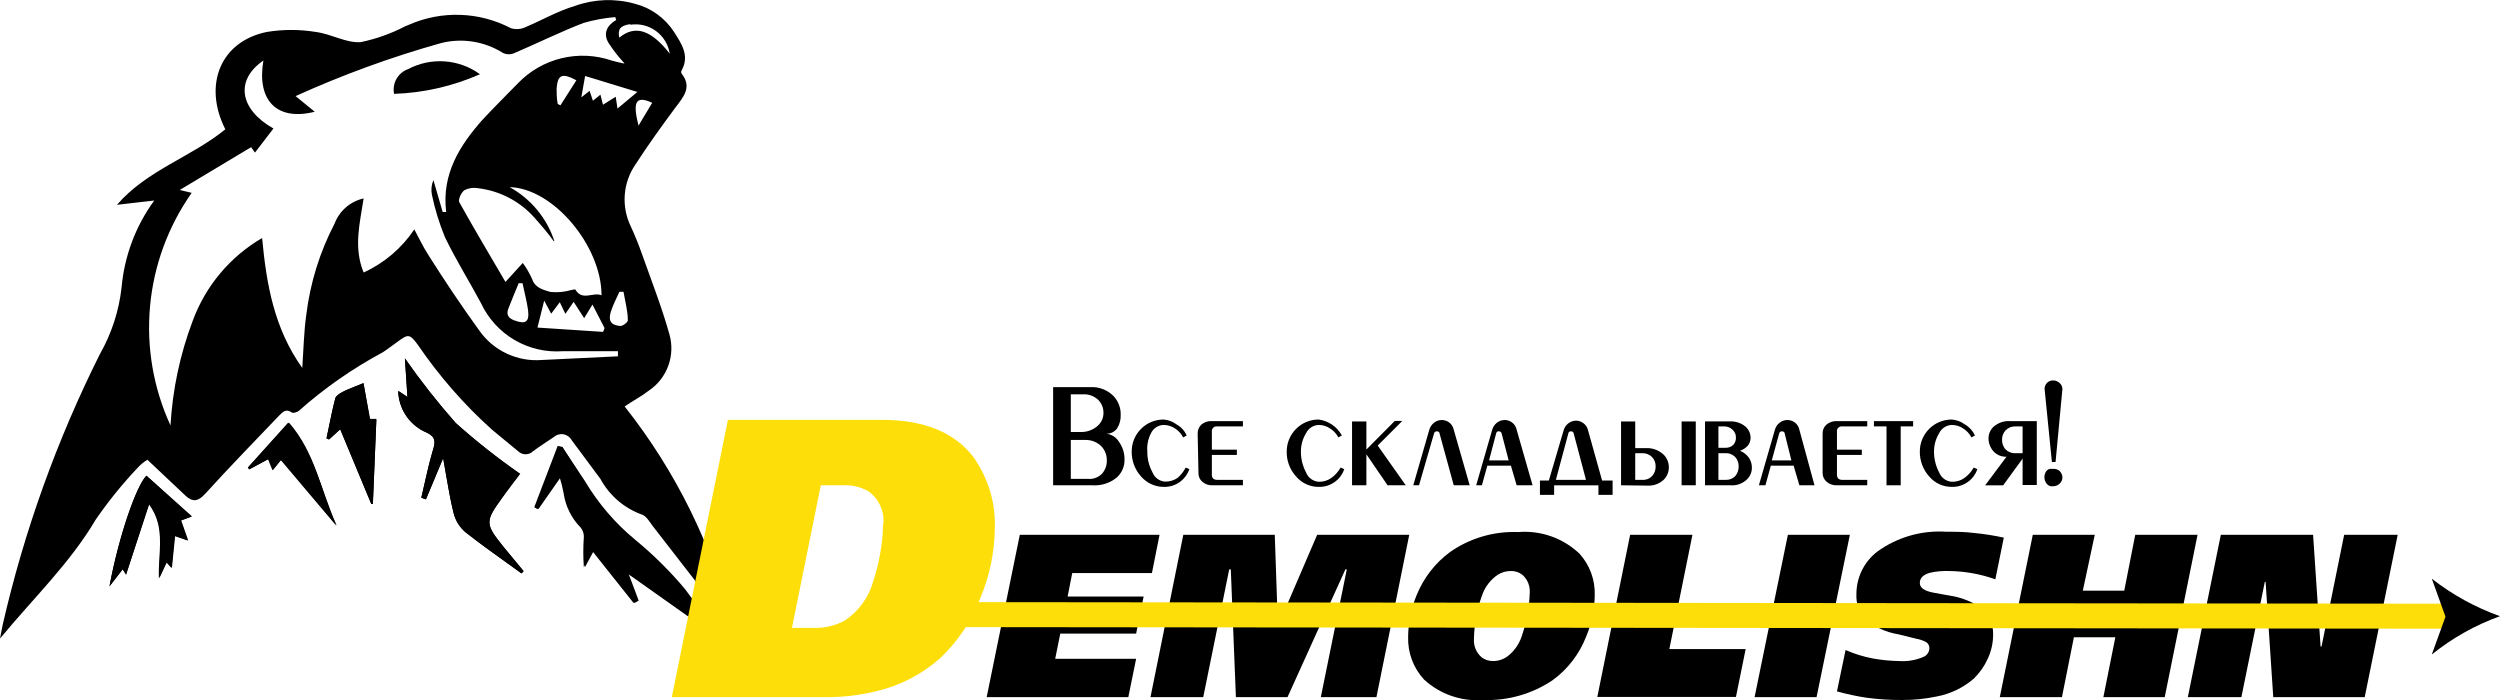
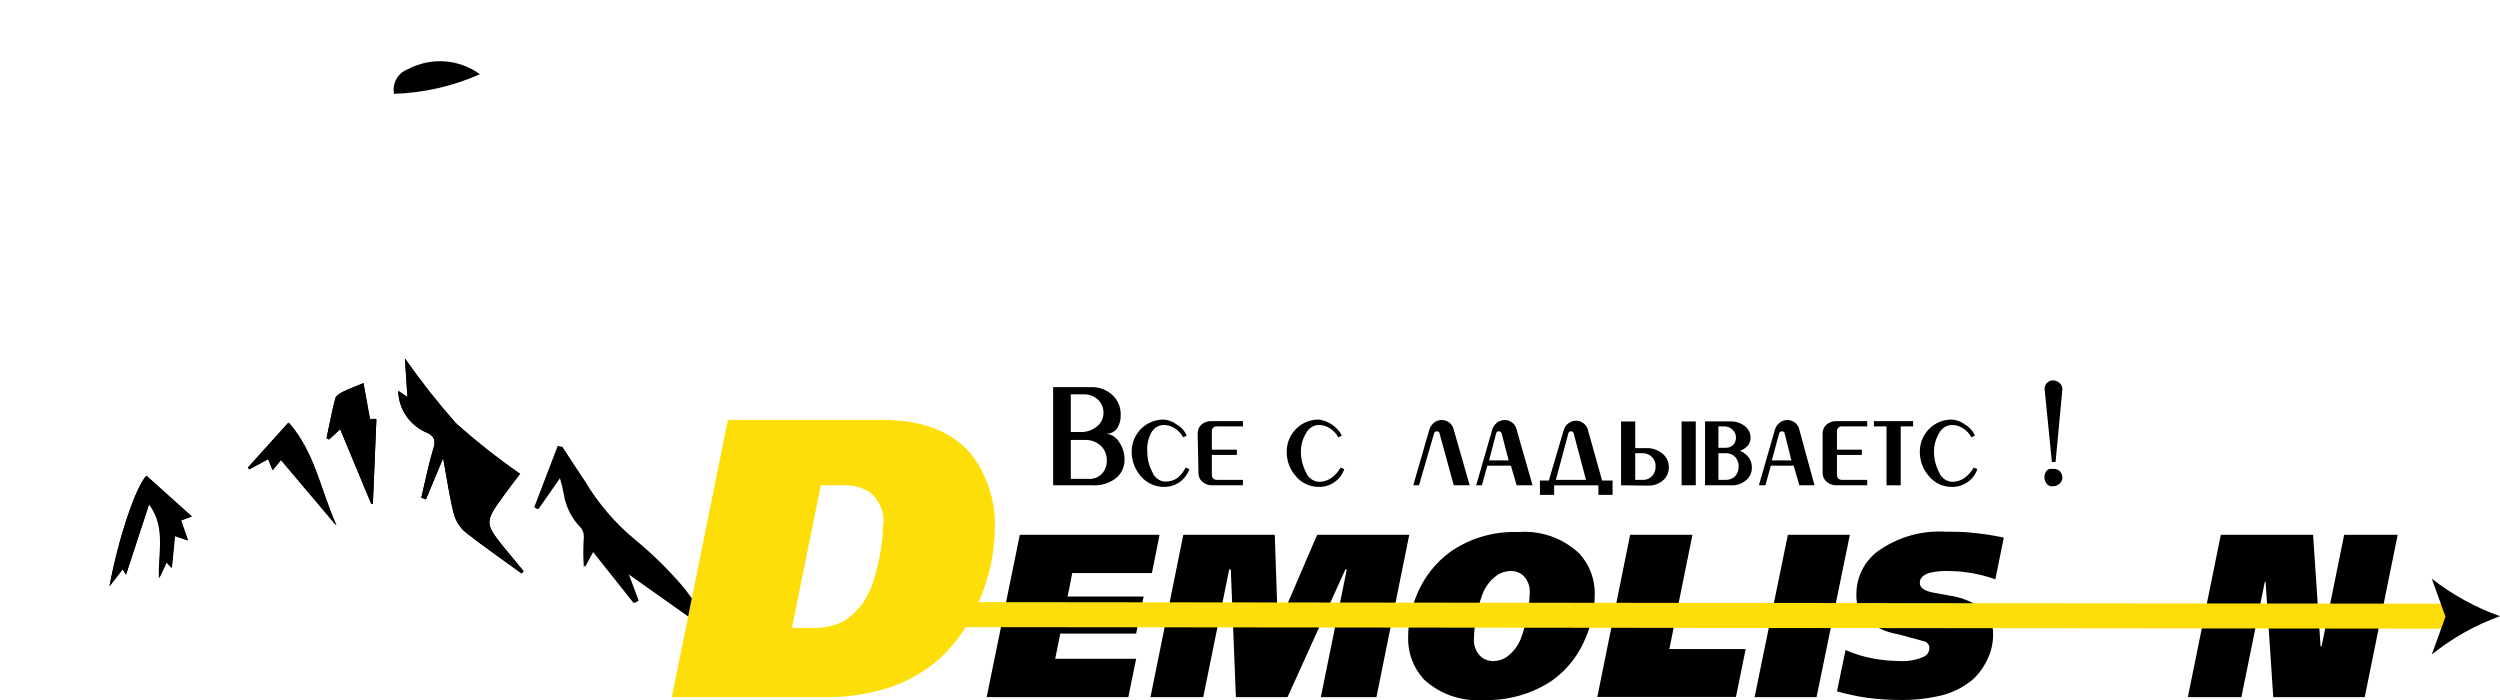
<svg xmlns="http://www.w3.org/2000/svg" width="200" height="56" viewBox="0 0 200 56" fill="none">
  <g clip-path="url(#clip0_363_472)">
    <path d="M36.459 33.842C35.006 32.197 33.648 30.47 32.392 28.67L32.596 31.761L31.869 31.275C31.857 31.351 31.857 31.429 31.869 31.505C31.929 32.181 32.172 32.827 32.572 33.374C32.972 33.921 33.514 34.348 34.139 34.608C34.878 34.953 34.84 35.375 34.623 36.051C34.241 37.328 33.998 38.606 33.705 39.819L34.075 39.947L35.452 36.652C35.732 38.171 35.936 39.627 36.293 41.058C36.443 41.643 36.767 42.169 37.224 42.565C38.677 43.714 40.219 44.774 41.724 45.872L41.889 45.693L40.283 43.752C38.804 41.913 38.792 41.722 40.168 39.832C40.666 39.155 41.188 38.478 41.622 37.903C39.821 36.654 38.097 35.298 36.459 33.842ZM42.833 40.572L43.075 40.726L44.859 38.171C44.993 38.59 45.099 39.017 45.178 39.449C45.329 40.496 45.812 41.468 46.555 42.22C46.721 42.43 46.807 42.693 46.797 42.961C46.74 43.764 46.74 44.571 46.797 45.374L47.486 44.097L50.775 48.235L51.093 48.043L50.277 45.872L56.651 50.38L56.83 50.202C56.226 49.123 55.544 48.09 54.79 47.111C53.587 45.681 52.256 44.364 50.813 43.178C49.215 41.858 47.857 40.272 46.797 38.491L44.987 35.758H44.668L42.833 40.572ZM11.945 40.317C13.334 42.194 12.671 44.148 12.748 46.255L13.347 44.978L13.755 45.425L14.01 42.871L15.055 43.229L14.494 41.632L15.361 41.313L11.715 38.056C10.912 38.861 9.51 42.871 8.758 46.907L9.816 45.54L10.084 45.962L11.945 40.317ZM29.613 33.548L29.078 30.649C28.377 30.943 27.803 31.135 27.37 31.377C27.153 31.492 26.872 31.671 26.821 31.875C26.541 32.935 26.35 34.008 26.12 35.068L26.324 35.157L27.217 34.34L29.702 40.317H29.83L30.11 33.587L29.613 33.548ZM19.861 37.38L19.963 37.533L21.48 36.715L21.837 37.597L22.5 36.779L26.936 42.028C25.661 39.27 25.228 36.205 23.112 33.804L19.861 37.38Z" fill="black" />
-     <path d="M21.352 2.555C22.644 2.344 23.962 2.344 25.253 2.555C26.528 2.721 27.675 3.449 28.848 3.372C30.096 3.115 31.301 2.685 32.43 2.095L32.685 1.993C33.984 1.416 35.395 1.141 36.814 1.188C38.234 1.234 39.624 1.601 40.882 2.261C41.276 2.376 41.699 2.34 42.068 2.159C43.343 1.622 44.617 0.882 45.994 0.473C47.544 -0.083 49.228 -0.141 50.813 0.307C52.093 0.641 53.203 1.443 53.923 2.555C54.51 3.487 55.198 4.445 54.522 5.645C54.505 5.681 54.496 5.72 54.496 5.76C54.496 5.8 54.505 5.839 54.522 5.875C55.376 6.961 54.701 7.727 54.051 8.582C52.942 10.077 51.845 11.596 50.838 13.154C50.344 13.871 50.049 14.706 49.982 15.574C49.915 16.442 50.078 17.312 50.456 18.097C50.787 18.812 51.08 19.54 51.348 20.293C52.1 22.426 52.942 24.559 53.553 26.742C53.789 27.568 53.758 28.448 53.465 29.255C53.172 30.063 52.632 30.757 51.922 31.238C51.335 31.698 50.647 32.055 49.971 32.515C54.081 37.709 57.036 43.721 58.64 50.151C58.5 50.151 58.423 50.151 58.398 50.049L52.266 42.144C51.986 41.786 51.705 41.263 51.335 41.161C49.925 40.646 48.751 39.633 48.034 38.313L45.739 35.222C45.673 35.098 45.579 34.99 45.465 34.907C45.351 34.825 45.219 34.769 45.081 34.744C44.942 34.719 44.8 34.727 44.664 34.765C44.529 34.804 44.404 34.873 44.299 34.967C43.75 35.35 43.177 35.695 42.641 36.103C42.482 36.257 42.27 36.343 42.049 36.343C41.828 36.343 41.615 36.257 41.456 36.103C40.767 35.516 40.053 34.967 39.365 34.379C37.124 32.366 35.134 30.089 33.437 27.598C32.762 26.691 32.66 26.704 31.767 27.368C31.385 27.637 31.015 27.93 30.62 28.186C28.216 29.474 25.97 31.038 23.928 32.847C23.8 32.975 23.443 33.077 23.341 33C22.857 32.643 22.589 33 22.309 33.268C20.333 35.337 18.331 37.393 16.406 39.513C15.845 40.126 15.412 40.19 14.826 39.641L11.792 36.78C11.523 36.94 11.278 37.138 11.065 37.368C9.817 38.68 8.675 40.089 7.649 41.582C5.596 45.056 2.703 47.814 0 51.084C0.102 50.586 0.153 50.279 0.217 49.973C1.938 42.472 4.549 35.205 7.993 28.326C8.928 26.684 9.518 24.867 9.727 22.988C9.952 20.477 10.855 18.076 12.34 16.041L9.357 16.385C11.766 13.601 15.323 12.554 18.025 10.345C16.228 6.782 17.643 3.308 21.352 2.555ZM25.177 8.94C22.143 9.706 20.524 8.033 21.072 4.841C18.816 6.386 19.122 8.723 21.875 10.281L20.396 12.209L20.09 11.775L14.38 15.198L15.336 15.428C13.45 18.108 12.301 21.238 12.003 24.504C11.706 27.77 12.27 31.056 13.64 34.035C13.803 31.163 14.405 28.333 15.425 25.644C16.453 22.866 18.413 20.531 20.97 19.042C21.314 22.758 21.939 26.296 24.183 29.437C24.285 27.943 24.31 26.551 24.501 25.197C24.813 22.641 25.581 20.162 26.77 17.88C26.961 17.379 27.273 16.933 27.677 16.583C28.083 16.233 28.568 15.99 29.09 15.874C28.797 17.828 28.262 19.782 29.09 21.8C30.735 21.05 32.139 19.856 33.144 18.352C33.539 19.08 33.858 19.77 34.266 20.395C35.541 22.413 36.905 24.456 38.32 26.41C38.876 27.213 39.632 27.856 40.513 28.275C41.395 28.694 42.37 28.875 43.343 28.799L49.436 28.505V28.096C47.97 28.096 46.504 28.096 45.038 28.096C43.687 28.197 42.337 27.885 41.167 27.201C39.998 26.517 39.062 25.493 38.486 24.265C37.542 22.49 36.459 20.779 35.592 18.965C35.138 17.863 34.788 16.722 34.547 15.555C34.476 15.168 34.52 14.768 34.674 14.406L35.413 16.96H35.694C35.324 13.946 36.752 11.66 38.613 9.566C39.518 8.595 40.462 7.663 41.43 6.667C42.377 5.68 43.586 4.985 44.913 4.661C46.24 4.338 47.633 4.4 48.926 4.841C49.245 4.93 49.551 5.007 49.869 5.07C49.869 5.07 49.869 5.07 49.959 5.07C49.488 4.563 49.062 4.016 48.684 3.436C48.238 2.695 48.531 2.044 49.296 1.597L49.219 1.367C48.356 1.439 47.502 1.597 46.67 1.839C44.821 2.555 43.011 3.449 41.163 4.24C41.019 4.306 40.862 4.34 40.704 4.34C40.545 4.34 40.389 4.306 40.245 4.24C39.513 3.777 38.695 3.468 37.84 3.332C36.986 3.196 36.112 3.235 35.273 3.449C31.296 4.566 27.41 5.983 23.647 7.688L25.177 8.94ZM44.299 19.297C44.069 18.991 43.852 18.684 43.61 18.403C43.368 18.122 43.087 17.777 42.807 17.471C41.637 16.127 40.011 15.267 38.243 15.057C37.875 14.988 37.494 15.042 37.16 15.21C36.905 15.389 36.637 15.964 36.739 16.168C37.925 18.301 39.174 20.395 40.436 22.554L41.825 21.034C42.114 21.434 42.361 21.862 42.565 22.311C42.807 23.064 43.508 23.192 44.044 23.358C44.614 23.414 45.19 23.357 45.739 23.192C45.841 23.192 46.032 23.103 46.045 23.192C46.593 24.099 47.46 23.333 48.123 23.626C48.123 19.706 44.299 15.07 40.767 14.968C42.464 15.901 43.743 17.443 44.349 19.284L44.299 19.297ZM45.892 24.15L45.229 25.108L44.783 24.176L44.095 25.095L43.534 24.048L42.998 26.206L48.25 26.551L48.365 26.244L47.396 24.367L46.733 25.453L45.892 24.15ZM50.991 7.356L46.81 6.079L46.504 7.791L47.167 7.267L47.434 8.059L48.034 7.574L48.238 8.378L49.257 7.74L49.398 8.685L50.991 7.356ZM40.665 24.699C40.487 25.172 40.665 25.453 41.15 25.631C42.042 25.963 42.361 25.772 42.246 24.814C42.144 24.086 41.953 23.384 41.8 22.656H41.494C41.214 23.333 40.933 24.009 40.665 24.699ZM48.875 24.916C48.633 25.657 48.875 26.027 49.64 26.078C49.831 26.078 50.239 25.772 50.226 25.619C50.226 24.865 50.01 24.112 49.882 23.346H49.551C49.321 23.856 49.053 24.367 48.875 24.916ZM50.417 1.929C49.627 2.057 49.41 2.312 49.538 3.014C50.813 1.967 52.087 2.389 53.579 4.291C53.523 3.932 53.397 3.586 53.208 3.275C53.019 2.965 52.77 2.694 52.476 2.479C52.183 2.265 51.85 2.11 51.497 2.024C51.143 1.939 50.777 1.924 50.417 1.98V1.929ZM44.528 7.037C44.528 7.446 44.528 7.842 44.617 8.314L44.834 8.429L46.109 6.424C44.949 5.798 44.617 5.99 44.528 7.075V7.037ZM52.177 8.225C50.8 7.586 50.621 8.225 51.08 10.051L52.177 8.225Z" fill="black" />
    <path fill-rule="evenodd" clip-rule="evenodd" d="M35.581 4.911C36.597 4.983 37.572 5.339 38.397 5.938C36.228 6.897 33.896 7.43 31.526 7.509C31.444 7.099 31.512 6.673 31.718 6.309C31.924 5.946 32.254 5.669 32.648 5.529C33.549 5.053 34.565 4.839 35.581 4.911ZM36.458 33.842C38.075 35.296 39.778 36.652 41.557 37.903L41.4 38.111C41.001 38.638 40.55 39.235 40.167 39.832C38.791 41.722 38.803 41.913 40.282 43.752L41.888 45.693L41.722 45.872C41.271 45.543 40.816 45.217 40.362 44.891L40.362 44.891C39.301 44.13 38.24 43.369 37.223 42.565C36.766 42.169 36.441 41.643 36.292 41.058C36.04 40.048 35.864 39.025 35.684 37.976L35.684 37.976L35.684 37.976C35.609 37.539 35.533 37.098 35.451 36.652L34.074 39.947L33.704 39.819C33.797 39.433 33.885 39.041 33.974 38.645L33.974 38.645C34.166 37.794 34.361 36.923 34.622 36.051C34.839 35.375 34.877 34.953 34.138 34.608C33.513 34.348 32.971 33.921 32.571 33.374C32.171 32.827 31.928 32.181 31.869 31.505C31.856 31.429 31.856 31.351 31.869 31.275L32.595 31.761L32.391 28.67C33.647 30.47 35.005 32.197 36.458 33.842ZM42.742 40.573L44.616 35.669L44.986 35.758L46.707 38.491C47.767 40.273 49.125 41.858 50.722 43.178C52.166 44.364 53.497 45.681 54.7 47.112C55.454 48.091 56.135 49.123 56.739 50.202L56.561 50.381L50.187 45.873L51.003 48.044L50.684 48.235L47.395 44.098L46.707 45.375C46.65 44.571 46.65 43.765 46.707 42.961C46.717 42.693 46.631 42.43 46.465 42.22C45.721 41.468 45.239 40.497 45.088 39.449C45.009 39.017 44.902 38.59 44.769 38.172L42.984 40.726L42.742 40.573ZM10.084 45.974L11.906 40.33C12.924 41.705 12.841 43.121 12.754 44.608C12.722 45.151 12.689 45.704 12.71 46.268L13.309 44.991L13.717 45.438L13.972 42.884L15.017 43.242L14.456 41.645L15.323 41.326L11.715 38.057C10.912 38.861 9.51 42.871 8.758 46.907L9.816 45.54L10.084 45.974ZM29.576 33.51H30.111L29.831 40.317H29.703L27.217 34.34L26.325 35.157L26.121 35.068C26.192 34.742 26.259 34.414 26.326 34.086L26.326 34.086L26.326 34.086C26.477 33.349 26.628 32.609 26.822 31.875C26.873 31.671 27.154 31.492 27.37 31.377C27.662 31.214 28.017 31.074 28.431 30.911C28.633 30.831 28.849 30.746 29.079 30.649L29.576 33.51ZM23.037 33.83L19.824 37.406L19.926 37.559L21.443 36.742L21.8 37.623L22.463 36.806L26.899 42.054C26.522 41.205 26.216 40.326 25.909 39.447C25.219 37.471 24.527 35.492 23.037 33.83Z" fill="black" />
    <path d="M79.586 42.309C79.558 44.224 79.16 46.115 78.413 47.877C77.718 49.69 76.624 51.322 75.213 52.654C73.758 53.943 72.006 54.851 70.114 55.297C68.767 55.626 67.383 55.785 65.997 55.77H53.746L58.233 33.587H70.535C73.892 33.587 76.331 34.57 77.852 36.537C79.058 38.213 79.669 40.245 79.586 42.309ZM70.662 41.99C70.722 41.475 70.642 40.953 70.431 40.479C70.22 40.005 69.886 39.596 69.464 39.295C68.834 38.946 68.118 38.782 67.399 38.823H65.665L63.358 50.227H65.015C65.901 50.271 66.782 50.072 67.565 49.653C68.698 48.907 69.519 47.771 69.872 46.46C70.104 45.759 70.283 45.042 70.407 44.314C70.558 43.549 70.635 42.77 70.637 41.99H70.662Z" fill="#FEDE09" />
    <path d="M92.765 42.782L92.153 45.847H85.779L85.409 47.724H91.49L90.891 50.687H84.823L84.415 52.705H90.891L90.266 55.77H78.934L81.585 42.782H92.765Z" fill="black" />
    <path d="M112.741 42.782L110.115 55.77H105.666L107.744 45.553H107.63L103.002 55.77H98.872L98.464 45.553H98.337L96.259 55.77H92.039L94.665 42.782H101.982L102.225 49.896H102.314L105.373 42.782H112.741Z" fill="black" />
    <path d="M127.579 47.609C127.57 48.751 127.337 49.879 126.891 50.93C126.352 52.319 125.428 53.525 124.226 54.404C122.585 55.514 120.634 56.072 118.655 56C117.797 56.067 116.935 55.957 116.121 55.675C115.307 55.394 114.56 54.948 113.926 54.365C113.066 53.438 112.608 52.207 112.651 50.943C112.66 49.803 112.89 48.675 113.327 47.622C113.882 46.242 114.808 45.044 116.004 44.161C117.6 43.048 119.516 42.487 121.46 42.565C122.351 42.492 123.247 42.608 124.091 42.905C124.934 43.202 125.705 43.674 126.355 44.289C127.178 45.194 127.617 46.385 127.579 47.609ZM122.378 47.443C122.4 47.169 122.358 46.892 122.254 46.637C122.15 46.382 121.987 46.155 121.779 45.975C121.515 45.774 121.191 45.67 120.861 45.681C120.496 45.682 120.139 45.783 119.828 45.975C119.229 46.38 118.78 46.973 118.553 47.66C118.158 48.759 117.942 49.915 117.916 51.083C117.892 51.369 117.937 51.657 118.048 51.922C118.159 52.186 118.332 52.42 118.553 52.603C118.814 52.788 119.126 52.887 119.446 52.884C119.858 52.885 120.259 52.755 120.593 52.513C121.131 52.102 121.531 51.536 121.74 50.892C121.928 50.35 122.073 49.795 122.174 49.231C122.293 48.642 122.362 48.044 122.378 47.443Z" fill="black" />
    <path d="M139.653 51.926L138.876 55.757H127.785L130.411 42.782H135.396L133.547 51.926H139.653Z" fill="black" />
    <path d="M147.99 42.782L145.326 55.77H140.367L143.031 42.782H147.99Z" fill="black" />
-     <path d="M160.304 43.011L159.628 46.345C158.4 45.907 157.107 45.683 155.804 45.681C155.333 45.67 154.862 45.717 154.402 45.821C153.854 45.974 153.586 46.243 153.586 46.638C153.586 47.034 153.956 47.277 154.695 47.417L155.97 47.647C156.748 47.764 157.496 48.029 158.175 48.426C158.579 48.667 158.91 49.012 159.135 49.426C159.359 49.839 159.468 50.306 159.45 50.776C159.448 51.443 159.3 52.101 159.016 52.705C158.751 53.292 158.379 53.824 157.92 54.275C157.072 55.014 156.042 55.513 154.937 55.718C154.036 55.909 153.117 56.003 152.196 55.999C151.242 56.007 150.287 55.947 149.341 55.821C148.536 55.701 147.74 55.53 146.957 55.31L147.645 52.002C148.348 52.31 149.084 52.538 149.838 52.679C150.532 52.806 151.236 52.874 151.941 52.883C152.614 52.93 153.288 52.811 153.905 52.539C154.035 52.479 154.146 52.384 154.224 52.264C154.303 52.145 154.347 52.005 154.351 51.862C154.354 51.748 154.323 51.636 154.262 51.54C154.2 51.444 154.111 51.369 154.007 51.325C153.78 51.216 153.54 51.139 153.293 51.096L151.839 50.738C150.84 50.575 149.908 50.133 149.15 49.461C148.708 48.928 148.481 48.25 148.512 47.558C148.507 46.901 148.652 46.252 148.937 45.661C149.223 45.069 149.64 44.552 150.157 44.148C151.76 42.977 153.722 42.408 155.702 42.539C156.429 42.539 157.181 42.539 157.946 42.641C158.739 42.716 159.526 42.84 160.304 43.011Z" fill="black" />
-     <path d="M175.804 42.782L173.178 55.77H168.27L169.227 50.981H165.912L164.956 55.77H159.984L162.623 42.782H167.582L166.626 47.252H169.94L170.82 42.782H175.804Z" fill="black" />
+     <path d="M160.304 43.011L159.628 46.345C158.4 45.907 157.107 45.683 155.804 45.681C155.333 45.67 154.862 45.717 154.402 45.821C153.854 45.974 153.586 46.243 153.586 46.638C153.586 47.034 153.956 47.277 154.695 47.417L155.97 47.647C156.748 47.764 157.496 48.029 158.175 48.426C158.579 48.667 158.91 49.012 159.135 49.426C159.359 49.839 159.468 50.306 159.45 50.776C159.448 51.443 159.3 52.101 159.016 52.705C158.751 53.292 158.379 53.824 157.92 54.275C157.072 55.014 156.042 55.513 154.937 55.718C154.036 55.909 153.117 56.003 152.196 55.999C151.242 56.007 150.287 55.947 149.341 55.821C148.536 55.701 147.74 55.53 146.957 55.31L147.645 52.002C148.348 52.31 149.084 52.538 149.838 52.679C150.532 52.806 151.236 52.874 151.941 52.883C152.614 52.93 153.288 52.811 153.905 52.539C154.035 52.479 154.146 52.384 154.224 52.264C154.303 52.145 154.347 52.005 154.351 51.862C154.354 51.748 154.323 51.636 154.262 51.54C154.2 51.444 154.111 51.369 154.007 51.325L151.839 50.738C150.84 50.575 149.908 50.133 149.15 49.461C148.708 48.928 148.481 48.25 148.512 47.558C148.507 46.901 148.652 46.252 148.937 45.661C149.223 45.069 149.64 44.552 150.157 44.148C151.76 42.977 153.722 42.408 155.702 42.539C156.429 42.539 157.181 42.539 157.946 42.641C158.739 42.716 159.526 42.84 160.304 43.011Z" fill="black" />
    <path d="M191.816 42.782L189.177 55.77H181.86L181.248 46.55H181.185L179.311 55.77H175.027L177.666 42.782H185.047L185.646 51.722H185.723L187.533 42.782H191.816Z" fill="black" />
    <path d="M75.453 49.168L196.149 49.296" stroke="#FEDE09" stroke-width="2" stroke-miterlimit="10" />
    <path d="M199.999 49.295C198.023 50.007 196.179 51.042 194.543 52.36L195.639 49.333L194.543 46.294C196.189 47.581 198.031 48.595 199.999 49.295Z" fill="black" />
    <path d="M88.508 34.698C88.718 34.721 88.919 34.794 89.097 34.909C89.274 35.024 89.421 35.179 89.528 35.362C89.813 35.765 89.965 36.248 89.961 36.742C89.97 37.008 89.923 37.273 89.822 37.52C89.721 37.767 89.568 37.989 89.375 38.172C88.819 38.644 88.1 38.877 87.373 38.823H84.25V30.969H87.233C87.574 30.951 87.915 31.006 88.234 31.129C88.552 31.252 88.841 31.441 89.081 31.684C89.273 31.887 89.423 32.125 89.521 32.386C89.62 32.647 89.665 32.925 89.655 33.204C89.669 33.578 89.571 33.947 89.375 34.264C89.276 34.401 89.145 34.512 88.995 34.588C88.844 34.663 88.677 34.701 88.508 34.698ZM85.665 34.558H86.379C86.9 34.592 87.413 34.417 87.807 34.072C87.956 33.943 88.076 33.782 88.158 33.601C88.239 33.42 88.28 33.224 88.278 33.025C88.282 32.644 88.136 32.277 87.87 32.004C87.713 31.851 87.528 31.732 87.324 31.653C87.121 31.574 86.903 31.537 86.685 31.544H85.665V34.558ZM87.093 38.312C87.291 38.324 87.489 38.292 87.674 38.219C87.859 38.146 88.026 38.034 88.164 37.891C88.418 37.602 88.554 37.229 88.546 36.844C88.557 36.429 88.406 36.026 88.125 35.72C87.959 35.551 87.761 35.417 87.542 35.327C87.323 35.237 87.087 35.193 86.85 35.196H85.665V38.312H87.093Z" fill="black" />
    <path d="M94.857 37.406L95.15 37.533C95.003 37.95 94.731 38.311 94.373 38.568C94 38.83 93.553 38.965 93.098 38.951C92.754 38.95 92.415 38.876 92.103 38.733C91.79 38.59 91.512 38.381 91.288 38.121C90.793 37.572 90.524 36.855 90.535 36.116C90.535 35.438 90.804 34.789 91.282 34.31C91.76 33.831 92.409 33.562 93.085 33.562C93.465 33.589 93.828 33.726 94.13 33.957C94.487 34.155 94.769 34.465 94.933 34.839L94.653 34.992C94.503 34.7 94.279 34.453 94.003 34.277C93.732 34.094 93.412 33.996 93.085 33.996C92.873 34.003 92.666 34.069 92.489 34.186C92.311 34.303 92.169 34.467 92.078 34.66C91.845 35.108 91.744 35.612 91.785 36.116C91.776 36.695 91.917 37.267 92.193 37.776C92.272 37.984 92.409 38.166 92.587 38.299C92.765 38.433 92.978 38.513 93.2 38.529C93.564 38.54 93.921 38.432 94.22 38.223C94.479 37.99 94.695 37.714 94.857 37.406Z" fill="black" />
    <path d="M95.813 34.685C95.809 34.552 95.833 34.419 95.883 34.296C95.934 34.173 96.01 34.062 96.106 33.97C96.339 33.77 96.641 33.669 96.948 33.689H99.433V34.111H97.381C97.322 34.102 97.262 34.107 97.206 34.126C97.149 34.145 97.098 34.177 97.056 34.219C97.013 34.261 96.982 34.312 96.963 34.369C96.944 34.425 96.939 34.486 96.948 34.545V35.975H98.949V36.397H96.948V37.967C96.948 38.248 97.088 38.389 97.381 38.389H99.433V38.823H97.011C96.709 38.84 96.412 38.739 96.183 38.542C96.082 38.453 96.002 38.343 95.949 38.219C95.896 38.095 95.871 37.961 95.877 37.827L95.813 34.685Z" fill="black" />
    <path d="M107.247 37.406L107.54 37.533C107.397 37.952 107.125 38.315 106.763 38.568C106.39 38.83 105.943 38.965 105.488 38.951C105.146 38.952 104.808 38.878 104.498 38.735C104.187 38.592 103.912 38.382 103.69 38.121C103.19 37.575 102.92 36.856 102.938 36.116C102.938 35.438 103.207 34.789 103.685 34.31C104.163 33.831 104.812 33.562 105.488 33.562C105.877 33.611 106.249 33.753 106.572 33.975C106.896 34.197 107.162 34.493 107.349 34.839L107.069 34.992C106.914 34.699 106.686 34.452 106.406 34.277C106.135 34.092 105.815 33.994 105.488 33.996C105.276 34.005 105.07 34.071 104.893 34.188C104.715 34.305 104.573 34.468 104.481 34.66C104.212 35.102 104.07 35.611 104.073 36.129C104.07 36.707 104.21 37.277 104.481 37.789C104.561 37.996 104.698 38.177 104.876 38.31C105.055 38.443 105.266 38.524 105.488 38.542C105.852 38.554 106.21 38.447 106.508 38.236C106.812 38.017 107.065 37.733 107.247 37.406Z" fill="black" />
-     <path d="M109.311 35.963L111.58 33.677H112.18L110.216 35.644L112.46 38.823H111.007L109.311 36.346V38.823H108.164V33.715H109.311V35.963Z" fill="black" />
    <path d="M113.521 38.823H113.062L114.337 34.404C114.4 34.173 114.534 33.967 114.72 33.817C114.895 33.679 115.109 33.603 115.332 33.6C115.552 33.599 115.767 33.67 115.943 33.804C116.128 33.946 116.255 34.15 116.3 34.379L117.575 38.823H116.3L115.166 34.685C115.166 34.557 115.051 34.506 114.936 34.506C114.885 34.505 114.835 34.523 114.795 34.556C114.756 34.589 114.729 34.634 114.72 34.685L113.521 38.823Z" fill="black" />
    <path d="M118.094 38.823L119.369 34.404C119.431 34.173 119.565 33.967 119.751 33.817C119.926 33.679 120.141 33.603 120.363 33.6C120.584 33.599 120.799 33.67 120.975 33.804C121.16 33.946 121.286 34.15 121.332 34.379L122.606 38.823H121.332L120.873 37.252H118.986L118.553 38.823H118.094ZM119.126 36.831H120.694L120.133 34.685C120.124 34.634 120.098 34.589 120.058 34.556C120.018 34.523 119.968 34.505 119.917 34.506C119.802 34.506 119.738 34.506 119.687 34.685L119.126 36.831Z" fill="black" />
    <path d="M124.33 38.824V39.59H123.195V38.44H123.909L125.082 34.456C125.137 34.234 125.262 34.035 125.439 33.89C125.616 33.745 125.835 33.661 126.064 33.651C126.284 33.65 126.499 33.722 126.675 33.856C126.864 33.996 126.996 34.2 127.045 34.43L128.167 38.44H129.008V39.59H127.874V38.824H124.33ZM125.464 34.686L124.47 38.389H126.879L125.898 34.686C125.895 34.659 125.886 34.633 125.873 34.609C125.86 34.586 125.842 34.565 125.82 34.548C125.799 34.532 125.775 34.519 125.749 34.512C125.722 34.505 125.695 34.503 125.668 34.507C125.643 34.505 125.618 34.508 125.594 34.517C125.57 34.525 125.548 34.537 125.529 34.554C125.51 34.571 125.495 34.591 125.484 34.613C125.473 34.636 125.466 34.661 125.464 34.686Z" fill="black" />
    <path d="M129.684 38.823V33.715H130.818V35.848H131.672C132.177 35.825 132.67 35.999 133.049 36.333C133.196 36.467 133.313 36.631 133.392 36.813C133.471 36.996 133.511 37.194 133.508 37.393C133.509 37.579 133.472 37.763 133.4 37.934C133.328 38.106 133.221 38.26 133.087 38.389C132.916 38.546 132.715 38.668 132.496 38.747C132.277 38.826 132.045 38.86 131.812 38.849L129.684 38.823ZM130.818 38.389H131.392C131.536 38.398 131.68 38.374 131.814 38.322C131.949 38.269 132.07 38.187 132.169 38.083C132.356 37.877 132.456 37.607 132.45 37.329C132.457 37.187 132.435 37.046 132.384 36.913C132.334 36.781 132.256 36.66 132.157 36.559C132.057 36.458 131.938 36.379 131.806 36.327C131.674 36.275 131.533 36.251 131.392 36.256H130.818V38.389ZM134.528 38.823V33.715H135.662V38.823H134.528Z" fill="black" />
    <path d="M139.194 36.064C139.481 36.173 139.729 36.364 139.908 36.613C140.069 36.846 140.154 37.122 140.15 37.405C140.154 37.594 140.116 37.781 140.039 37.953C139.962 38.126 139.847 38.279 139.704 38.401C139.531 38.554 139.329 38.67 139.11 38.743C138.891 38.815 138.659 38.842 138.429 38.823H136.402V33.714H138.391C138.828 33.691 139.258 33.828 139.602 34.097C139.739 34.209 139.851 34.348 139.928 34.507C140.005 34.666 140.046 34.84 140.048 35.017C140.049 35.238 139.977 35.454 139.844 35.63C139.671 35.831 139.446 35.982 139.194 36.064ZM138.047 35.822C138.159 35.827 138.271 35.809 138.376 35.77C138.482 35.73 138.578 35.67 138.659 35.592C138.804 35.436 138.882 35.23 138.875 35.017C138.879 34.904 138.859 34.791 138.818 34.685C138.776 34.58 138.713 34.484 138.633 34.404C138.538 34.305 138.423 34.227 138.295 34.176C138.168 34.126 138.031 34.103 137.894 34.11H137.473V35.822H138.047ZM137.473 36.256V38.389H138.047C138.191 38.397 138.335 38.374 138.469 38.321C138.604 38.268 138.725 38.187 138.824 38.082C139.002 37.872 139.097 37.604 139.092 37.329C139.104 37.064 139.017 36.805 138.85 36.601C138.75 36.487 138.626 36.397 138.487 36.338C138.348 36.278 138.198 36.25 138.047 36.256H137.473Z" fill="black" />
    <path d="M140.711 38.823L141.986 34.404C142.043 34.171 142.178 33.963 142.368 33.817C142.543 33.679 142.758 33.603 142.98 33.6C143.201 33.599 143.416 33.67 143.592 33.804C143.777 33.946 143.904 34.15 143.949 34.379L145.16 38.823H143.949L143.49 37.252H141.667L141.234 38.823H140.711ZM141.744 36.831H143.311L142.776 34.685C142.776 34.557 142.661 34.506 142.547 34.506C142.495 34.505 142.445 34.523 142.405 34.556C142.366 34.589 142.339 34.634 142.33 34.685L141.744 36.831Z" fill="black" />
    <path d="M145.809 34.685C145.804 34.551 145.829 34.417 145.882 34.293C145.935 34.169 146.014 34.059 146.115 33.97C146.348 33.77 146.65 33.669 146.957 33.689H149.379V34.111H147.39C147.331 34.102 147.271 34.107 147.215 34.126C147.158 34.145 147.107 34.177 147.065 34.219C147.023 34.261 146.991 34.312 146.972 34.369C146.953 34.425 146.948 34.486 146.957 34.545V35.975H148.945V36.397H146.957V37.967C146.957 38.248 147.097 38.389 147.39 38.389H149.379V38.823H146.957C146.655 38.84 146.358 38.739 146.128 38.542C146.026 38.454 145.944 38.344 145.889 38.22C145.834 38.096 145.807 37.962 145.809 37.827V34.685Z" fill="black" />
    <path d="M149.914 33.69H153.05V34.111H152.056V38.823H150.921V34.111H149.914V33.69Z" fill="black" />
    <path d="M157.895 37.406L158.188 37.533C158.045 37.952 157.773 38.315 157.411 38.568C157.038 38.83 156.591 38.965 156.136 38.951C155.794 38.952 155.456 38.878 155.145 38.735C154.835 38.592 154.56 38.382 154.338 38.121C153.844 37.572 153.575 36.855 153.586 36.116C153.586 35.438 153.855 34.789 154.333 34.31C154.811 33.831 155.46 33.562 156.136 33.562C156.519 33.588 156.887 33.726 157.194 33.957C157.547 34.159 157.828 34.468 157.997 34.839L157.717 34.992C157.562 34.699 157.334 34.452 157.054 34.277C156.784 34.091 156.463 33.993 156.136 33.996C155.924 34.005 155.718 34.071 155.541 34.188C155.363 34.305 155.221 34.468 155.129 34.66C154.86 35.102 154.718 35.611 154.721 36.129C154.718 36.707 154.858 37.277 155.129 37.789C155.209 37.996 155.346 38.177 155.524 38.31C155.702 38.443 155.914 38.524 156.136 38.542C156.5 38.556 156.859 38.448 157.156 38.236C157.46 38.017 157.712 37.733 157.895 37.406Z" fill="black" />
-     <path d="M160.814 33.69H162.943V38.798H161.808V36.691L160.253 38.824H158.812L160.521 36.538C160.325 36.546 160.131 36.512 159.95 36.437C159.769 36.362 159.607 36.248 159.475 36.103C159.225 35.822 159.084 35.459 159.08 35.082C159.079 34.901 159.116 34.723 159.188 34.558C159.261 34.393 159.367 34.245 159.501 34.124C159.865 33.813 160.336 33.657 160.814 33.69ZM161.235 34.111C161.088 34.106 160.942 34.131 160.805 34.186C160.669 34.241 160.546 34.325 160.444 34.43C160.254 34.639 160.153 34.914 160.164 35.197C160.158 35.474 160.258 35.744 160.444 35.95C160.547 36.054 160.67 36.136 160.807 36.188C160.943 36.241 161.089 36.264 161.235 36.257H161.808V34.111H161.235Z" fill="black" />
    <path d="M163.859 30.548C163.972 30.472 164.105 30.431 164.241 30.433C164.435 30.431 164.622 30.504 164.764 30.637C164.836 30.696 164.893 30.77 164.933 30.854C164.973 30.938 164.993 31.029 164.993 31.122L164.445 36.959H164.152L163.578 31.224C163.555 31.097 163.569 30.965 163.619 30.845C163.669 30.725 163.752 30.622 163.859 30.548ZM164.993 38.21C164.992 38.3 164.972 38.388 164.935 38.469C164.898 38.551 164.844 38.623 164.777 38.683C164.638 38.822 164.45 38.9 164.254 38.9H164.037L163.846 38.81C163.696 38.684 163.595 38.507 163.562 38.313C163.53 38.119 163.567 37.919 163.667 37.75C163.702 37.689 163.75 37.635 163.807 37.593C163.864 37.551 163.93 37.522 163.999 37.508H164.279C164.373 37.504 164.466 37.519 164.554 37.552C164.641 37.585 164.721 37.635 164.789 37.699C164.906 37.826 164.978 37.987 164.993 38.159V38.21Z" fill="black" />
  </g>
  <defs>
    <clipPath id="clip0_363_472">
      <rect width="200" height="56" fill="white" />
    </clipPath>
  </defs>
</svg>